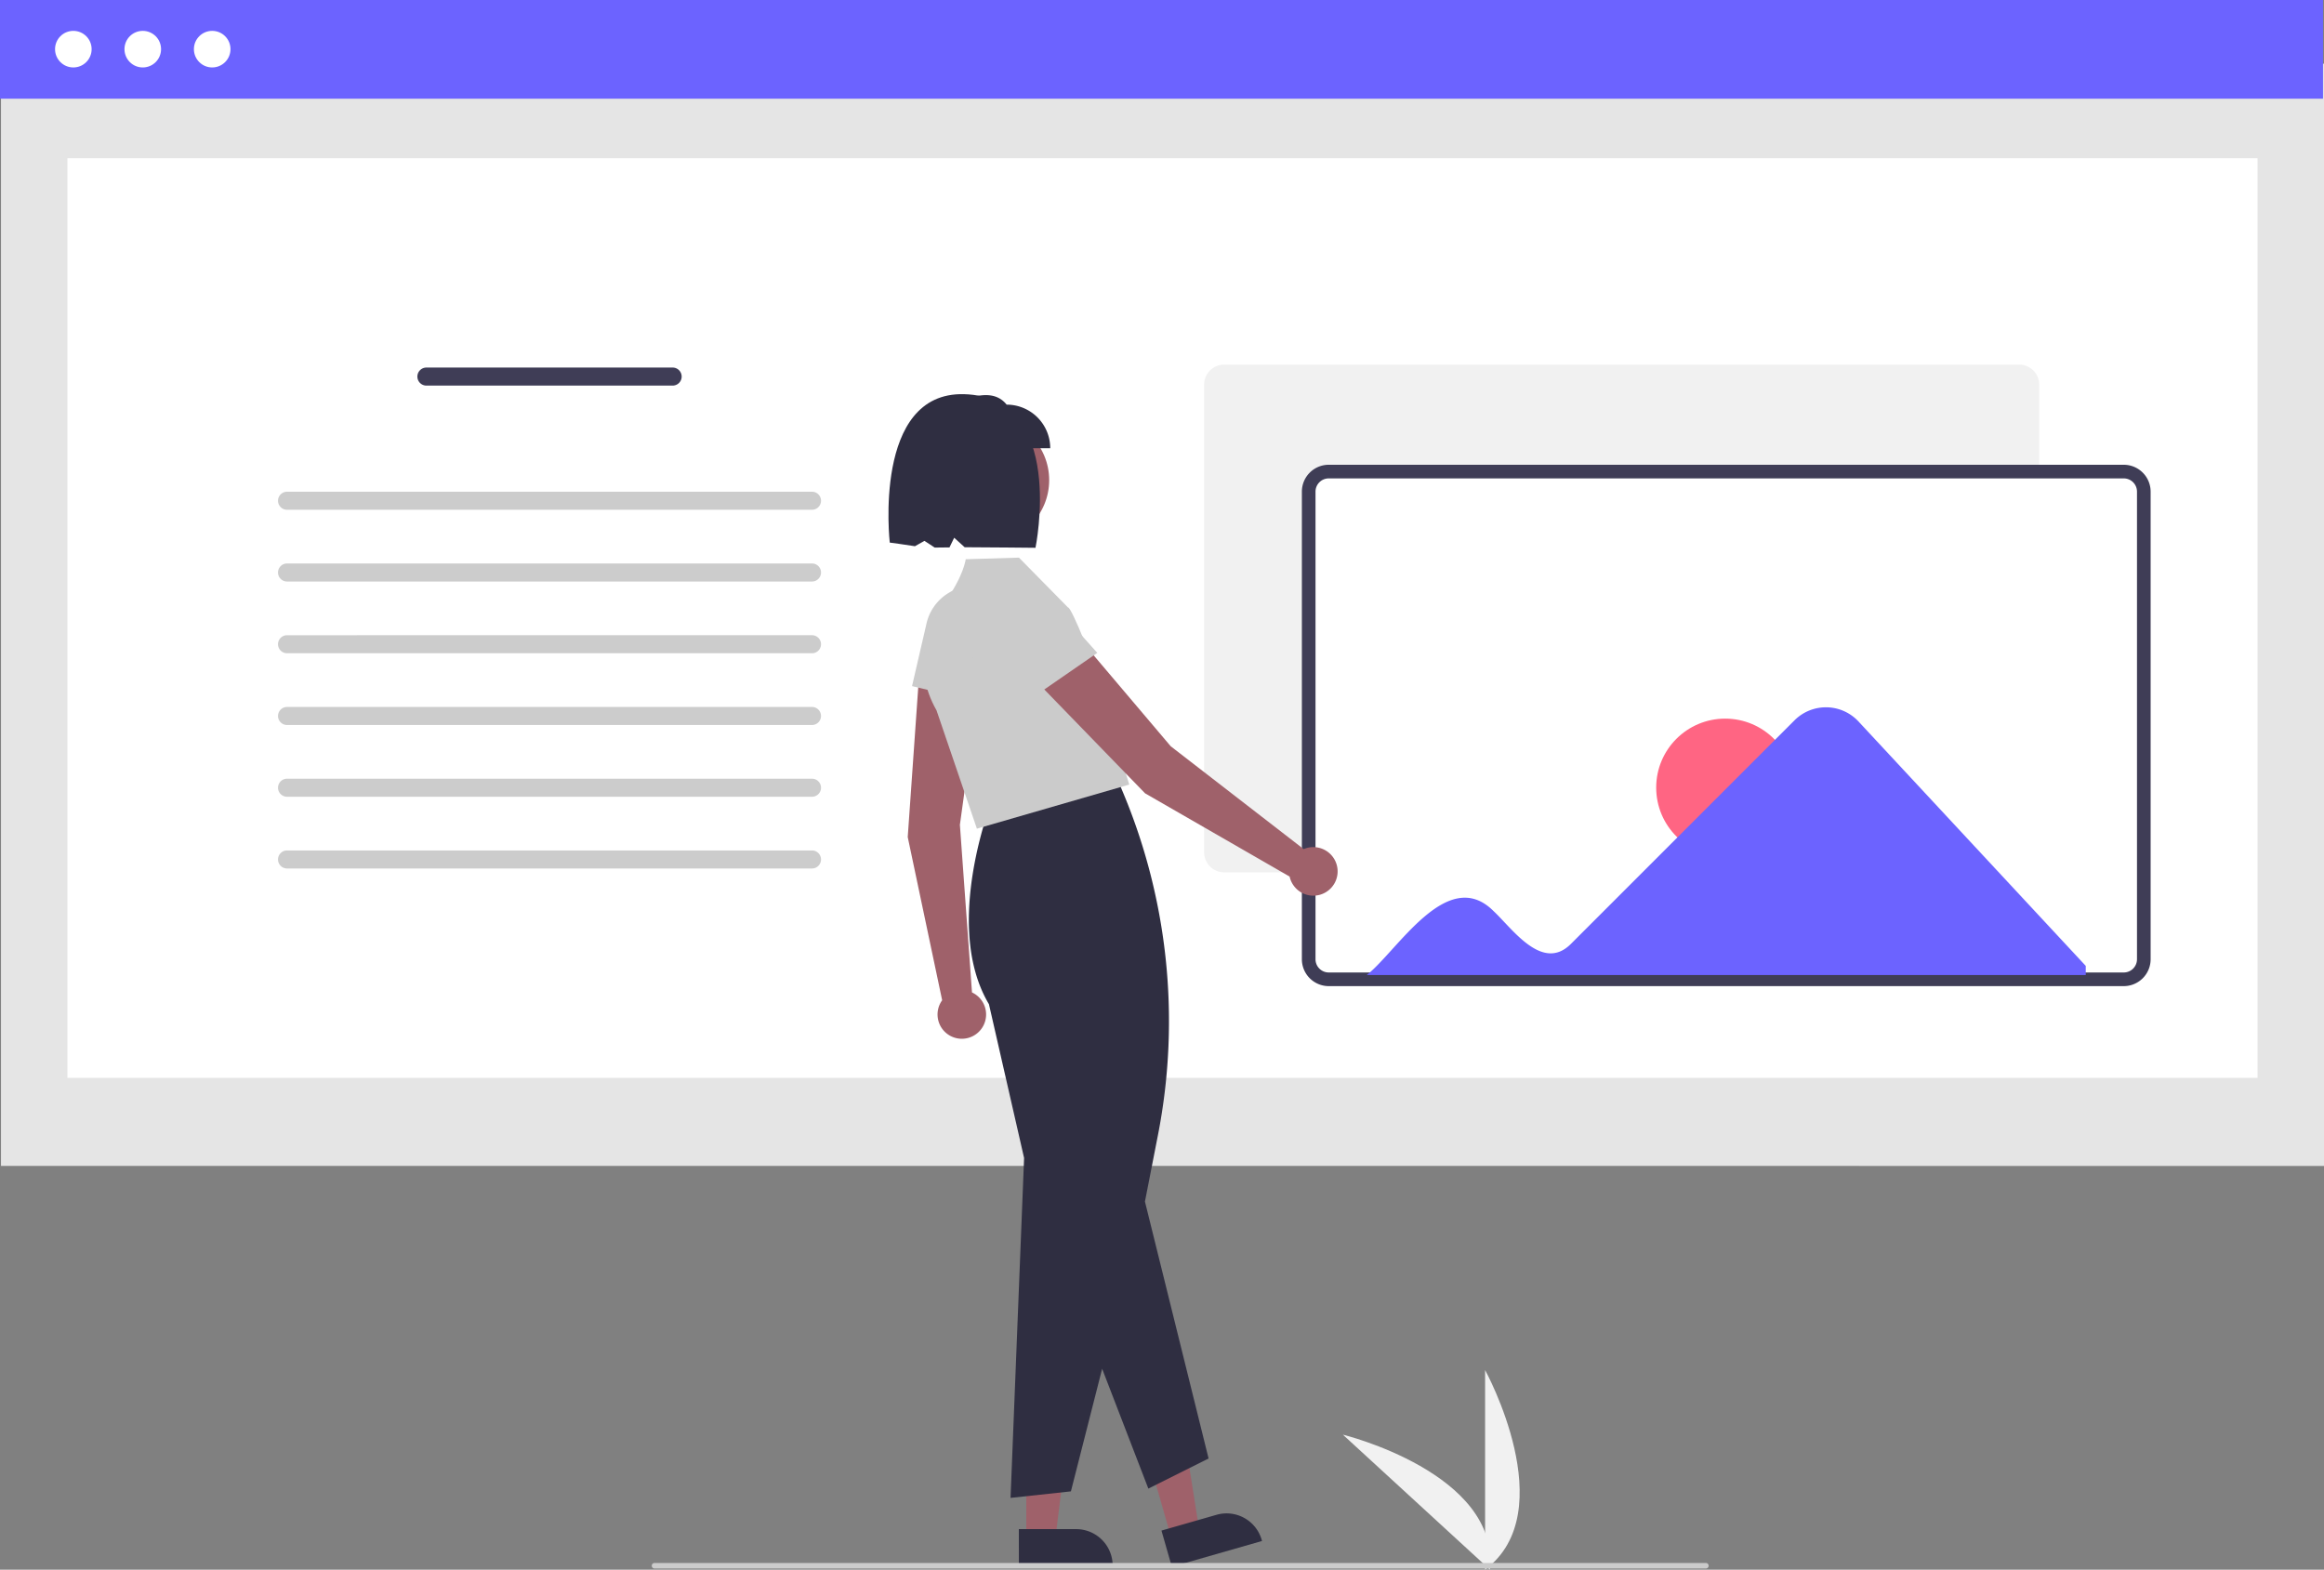
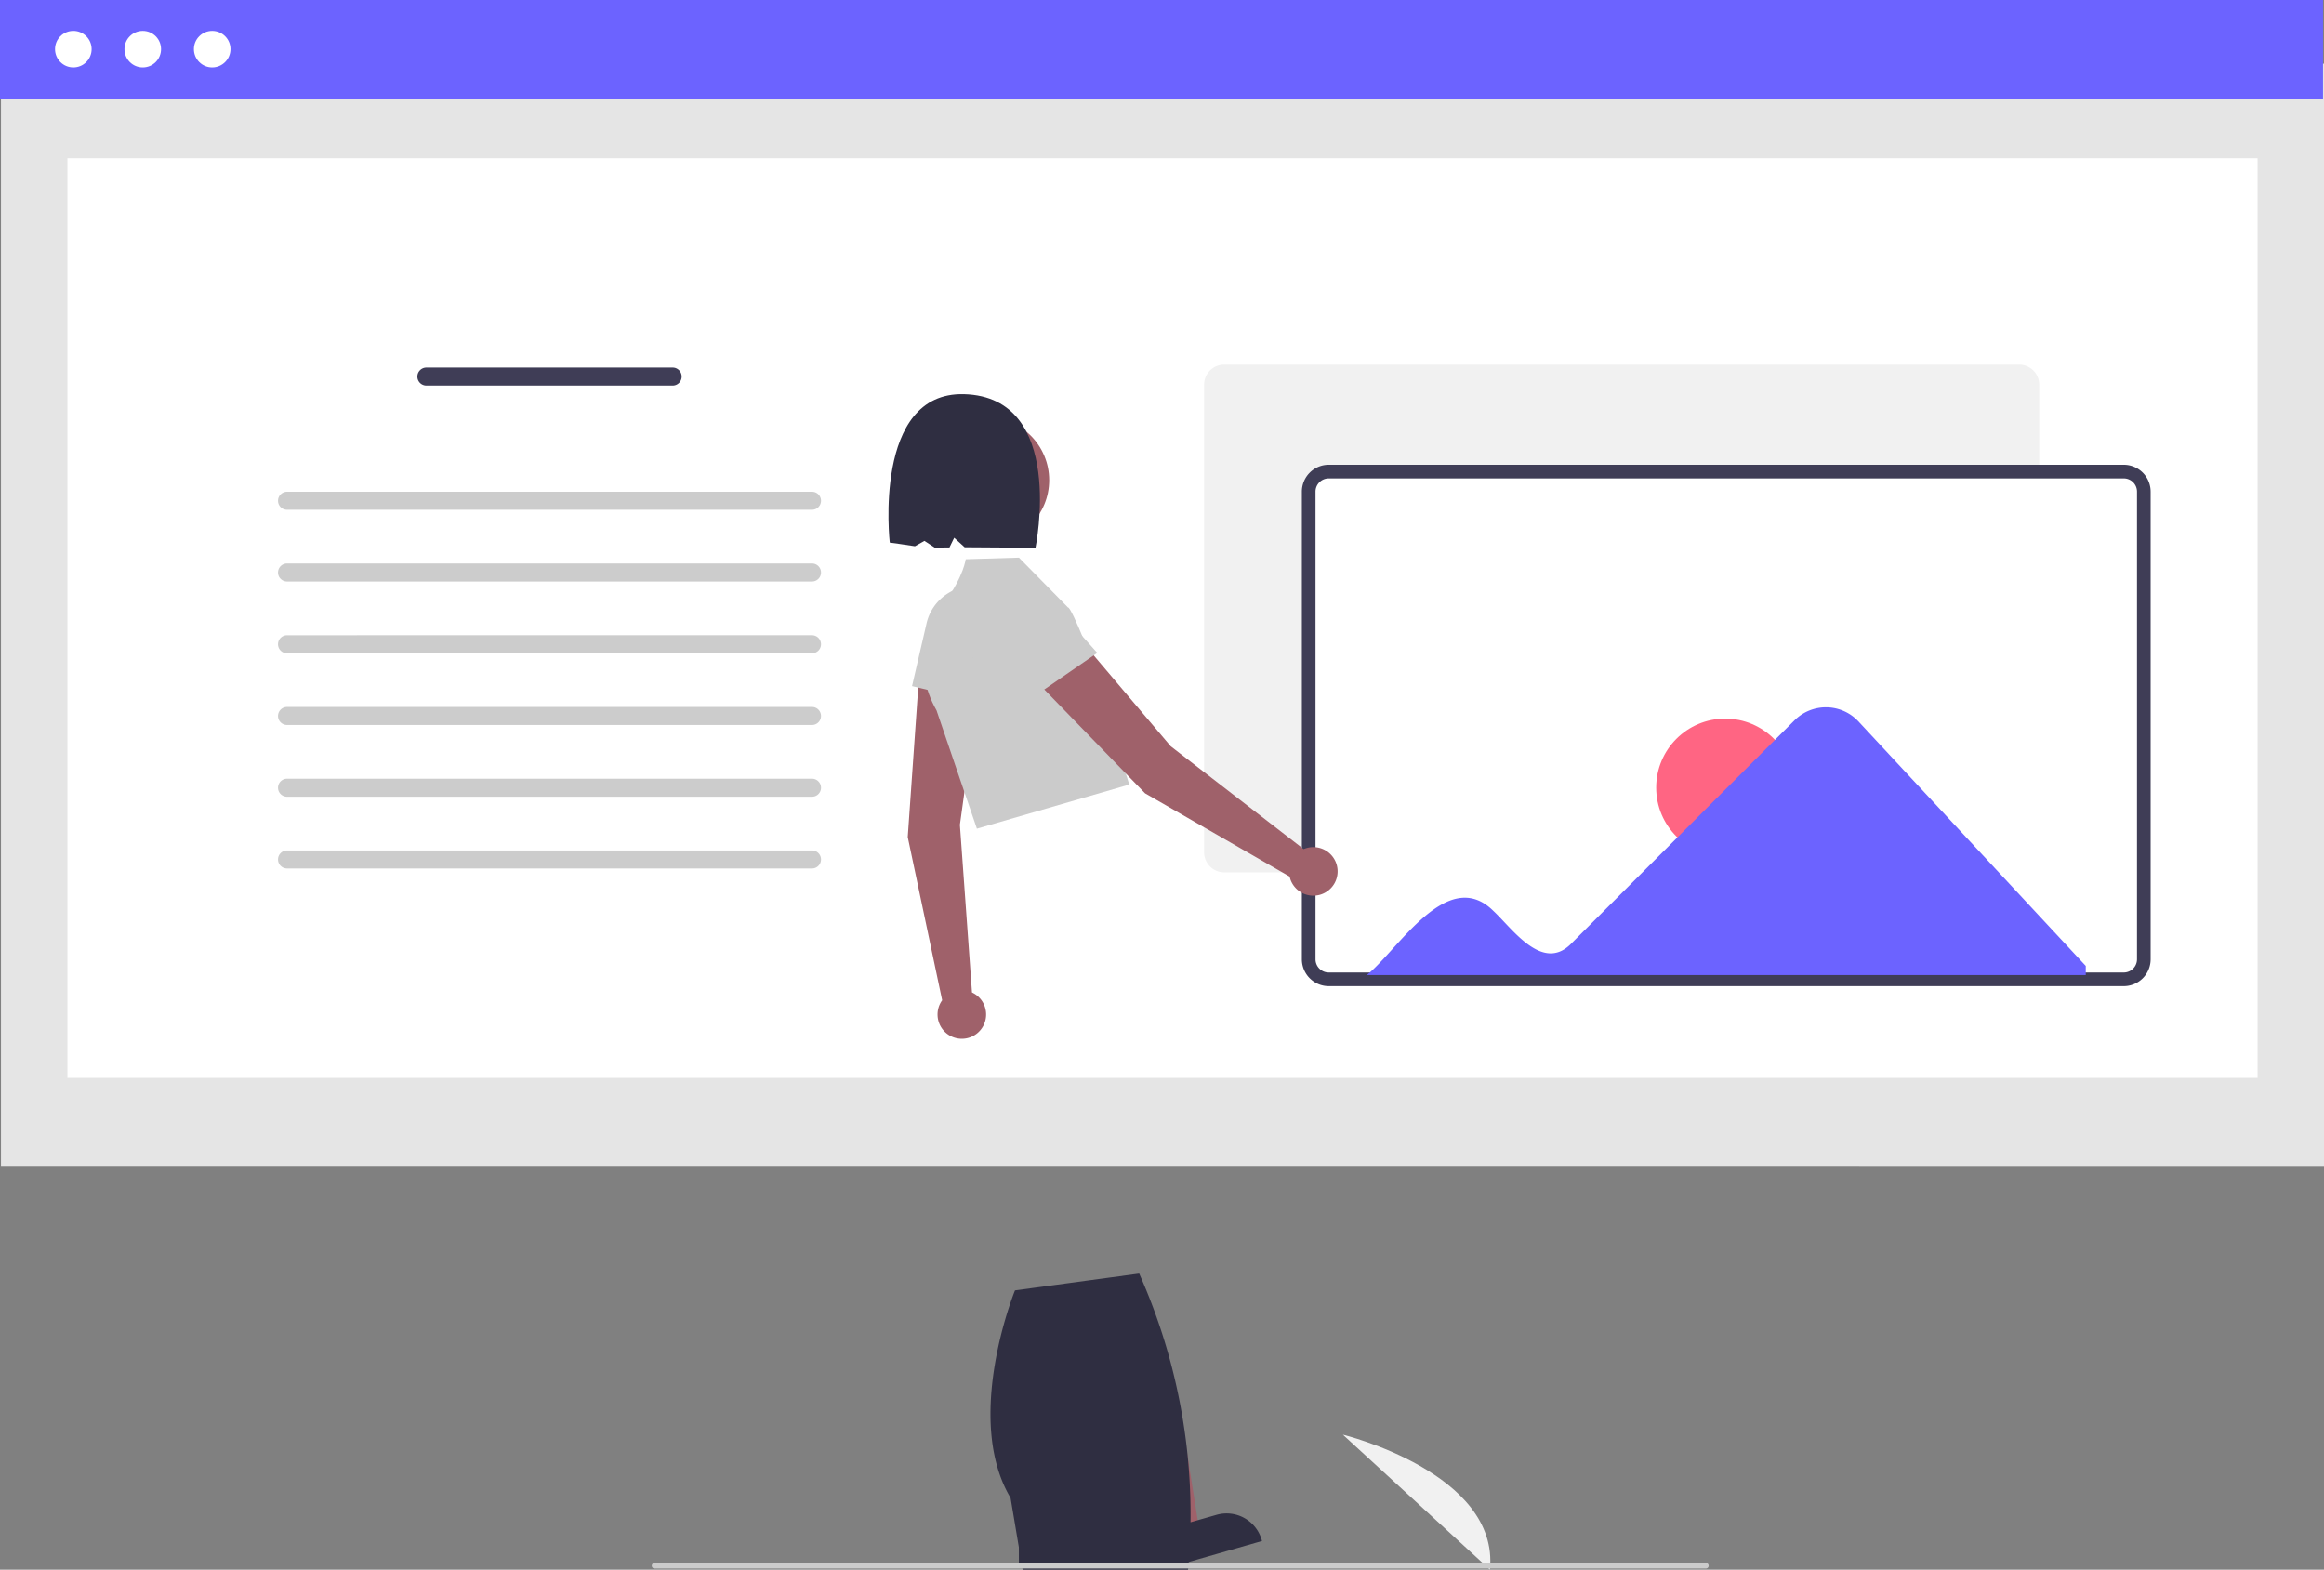
<svg xmlns="http://www.w3.org/2000/svg" data-name="Layer 1" width="842.17" height="568.852">
  <rect width="100%" height="100%" fill="#808080" stroke="none" />
-   <path d="M538.17 568.852v-72.34s28.191 51.286 0 72.34Z" fill="#f1f1f1" />
  <path d="m539.911 568.84-53.29-48.922s56.846 13.916 53.29 48.922Z" fill="#f1f1f1" />
  <path id="f54375ad-557d-4249-95e2-413e25c77bd8" data-name="Rectangle 62" fill="#e5e5e5" d="M.359 23.079H842.17v399.454H.359z" />
  <path id="eb84611c-d49d-4ce2-b538-4fee0a7e188d" data-name="Rectangle 75" fill="#fff" d="M24.431 57.333h793.668V390.61H24.431z" />
  <path id="a33b5263-04c3-449f-a8ad-1420252c1e48" data-name="Rectangle 80" fill="#6c63ff" d="M0 0h841.811v35.763H0z" />
  <circle id="a01a8c4b-bf8b-4728-9381-d6cbaed15ee5" data-name="Ellipse 90" cx="26.576" cy="17.815" r="6.628" fill="#fff" />
  <circle id="a70f271b-ee75-4447-9507-72af025f0784" data-name="Ellipse 91" cx="51.736" cy="17.815" r="6.628" fill="#fff" />
  <circle id="b6ae4294-4107-4abd-ba05-1d458fcbc8d7" data-name="Ellipse 92" cx="76.896" cy="17.815" r="6.628" fill="#fff" />
  <path id="a98f5d70-28fc-4129-b4f3-463d07786f2f-805" data-name="Path 680" d="M332.911 298.52a3.268 3.268 0 0 0 0 6.535h89.293a3.268 3.268 0 1 0 0-6.536Z" transform="translate(-178.451 -165.316)" fill="#3f3d56" />
  <path id="a5717240-4d8d-4c71-83bc-6deeb889f166-806" data-name="Path 680" d="M282.411 343.52a3.268 3.268 0 0 0 0 6.535h190.293a3.268 3.268 0 1 0 0-6.536Z" transform="translate(-178.451 -165.316)" fill="#ccc" />
  <path id="f9c6f13d-6e3a-4758-9844-a0f5d5c969ce-807" data-name="Path 680" d="M282.411 369.52a3.268 3.268 0 0 0 0 6.535h190.293a3.268 3.268 0 1 0 0-6.536Z" transform="translate(-178.451 -165.316)" fill="#ccc" />
  <path id="bf808dfd-2bb2-4793-b7c6-d8671bf7e9b4-808" data-name="Path 680" d="M282.411 395.52a3.268 3.268 0 0 0 0 6.535h190.293a3.268 3.268 0 1 0 0-6.536Z" transform="translate(-178.451 -165.316)" fill="#ccc" />
  <path id="e27373f7-fd0b-426a-8828-0829b084b689-809" data-name="Path 680" d="M282.411 421.52a3.268 3.268 0 0 0 0 6.535h190.293a3.268 3.268 0 1 0 0-6.536Z" transform="translate(-178.451 -165.316)" fill="#ccc" />
  <path id="b4c6c7b3-e22e-4fba-a4f6-80d19d07dbd3-810" data-name="Path 680" d="M282.411 447.52a3.268 3.268 0 0 0 0 6.535h190.293a3.268 3.268 0 1 0 0-6.536Z" transform="translate(-178.451 -165.316)" fill="#ccc" />
  <path id="ebf0dc46-a6ad-47cb-a3de-ddb71e9e94e3-811" data-name="Path 680" d="M282.411 473.52a3.268 3.268 0 0 0 0 6.535h190.293a3.268 3.268 0 1 0 0-6.536Z" transform="translate(-178.451 -165.316)" fill="#ccc" />
  <path d="M731.71 316.138H443.606a7.271 7.271 0 0 1-7.264-7.263V139.403a7.271 7.271 0 0 1 7.264-7.263h288.102a7.271 7.271 0 0 1 7.263 7.263v169.472a7.271 7.271 0 0 1-7.263 7.263Z" fill="#f1f1f1" />
  <path d="M769.61 354.9H481.507a7.271 7.271 0 0 1-7.263-7.263V178.165a7.271 7.271 0 0 1 7.263-7.263H769.61a7.271 7.271 0 0 1 7.263 7.263v169.472a7.271 7.271 0 0 1-7.263 7.263Z" fill="#fff" />
  <path d="M769.61 357.372H481.506a9.746 9.746 0 0 1-9.735-9.735V178.165a9.746 9.746 0 0 1 9.735-9.735h288.102a9.746 9.746 0 0 1 9.735 9.735v169.472a9.746 9.746 0 0 1-9.735 9.735ZM481.506 173.373a4.797 4.797 0 0 0-4.792 4.792v169.472a4.797 4.797 0 0 0 4.792 4.792h288.102a4.797 4.797 0 0 0 4.792-4.792V178.165a4.797 4.797 0 0 0-4.792-4.792Z" fill="#3f3d56" />
  <circle cx="625.17" cy="285.43" r="25" fill="#ff6583" />
  <path d="M673.398 261.379a16.099 16.099 0 0 0-23.025-.411l-81.08 81.08c-10.386 10.434-21.228-5.525-28.156-11.961-16.66-16.477-34.655 14.419-45.854 23.267h260.55v-3.317Z" fill="#6c63ff" />
  <path d="m352.23 359.66-4.385-60.753 7.874-56.932-22.362-1.51-4.414 62.89 12.475 59.139a8.798 8.798 0 1 0 10.811-2.833Z" fill="#9f616a" />
  <path d="m330.504 248.648 5.25-22.726a17.497 17.497 0 0 1 34.436 5.897l-2.892 25.68Z" fill="#cbcbcb" />
  <path fill="#9f616a" d="M371.903 557.597h10.542l5.015-40.664-15.559.001.002 40.663z" />
  <path d="M369.213 554.155h20.762a13.232 13.232 0 0 1 13.232 13.23v.43l-33.993.001Z" fill="#2f2e41" />
  <path fill="#9f616a" d="m424.424 557.252 10.135-2.903-6.375-40.473-14.958 4.285 11.198 39.091z" />
-   <path d="m420.891 554.684 19.96-5.718a13.232 13.232 0 0 1 16.362 9.076l.119.413-32.679 9.361ZM366.205 542.838l4.904-123.178-12.736-55.745c-17.139-28.735 1.35-74.57 1.54-75.03l.068-.167.18-.025 44.832-6.074.63 1.445a214.691 214.691 0 0 1 13.947 127.517l-4.666 23.865 23.061 93.11-21.825 10.914-16.746-43.425-11.319 44.429Z" fill="#2f2e41" />
+   <path d="m420.891 554.684 19.96-5.718a13.232 13.232 0 0 1 16.362 9.076l.119.413-32.679 9.361ZM366.205 542.838c-17.139-28.735 1.35-74.57 1.54-75.03l.068-.167.18-.025 44.832-6.074.63 1.445a214.691 214.691 0 0 1 13.947 127.517l-4.666 23.865 23.061 93.11-21.825 10.914-16.746-43.425-11.319 44.429Z" fill="#2f2e41" />
  <path d="m354.008 300.31-14.626-42.855c-9.092-16.012-3.325-30.228 3.114-39.333 6.954-9.833 7.372-15.347 7.464-15.408l.074-.049 19.216-.582 17.785 18.071c1.118-.437 10.568 22.85 9.767 24.02l12.42 40.153Z" fill="#cbcbcb" />
  <path d="m472.434 307.722-48.18-37.269-37.154-43.849-16.045 15.65 43.9 45.247 52.377 30.164a8.798 8.798 0 1 0 5.102-9.943Z" fill="#9f616a" />
  <path d="m366.496 258.11-13.425-19.073a17.497 17.497 0 0 1 27.367-21.717l17.2 19.287Z" fill="#cbcbcb" />
  <circle cx="357.382" cy="174.009" r="22.819" fill="#9f616a" />
-   <path d="M380.585 162.433H344.35v-15.794c7.953-3.16 15.735-5.847 20.44 0a15.794 15.794 0 0 1 15.794 15.794Z" fill="#2f2e41" />
  <path d="M349.345 142.852c-33.198-.907-26.912 53.785-26.912 53.785s6.264.829 9.122 1.315l3.451-1.943 3.714 2.435c1.705.009 3.497-.024 5.354-.059l1.702-3.505 3.797 3.442c6.91.01 25.666.201 25.666.201s11.303-54.656-25.894-55.671Z" fill="#2f2e41" />
  <path d="M618.182 568.43h-381a1 1 0 0 1 0-2h381a1 1 0 0 1 0 2Z" fill="#cbcbcb" />
</svg>